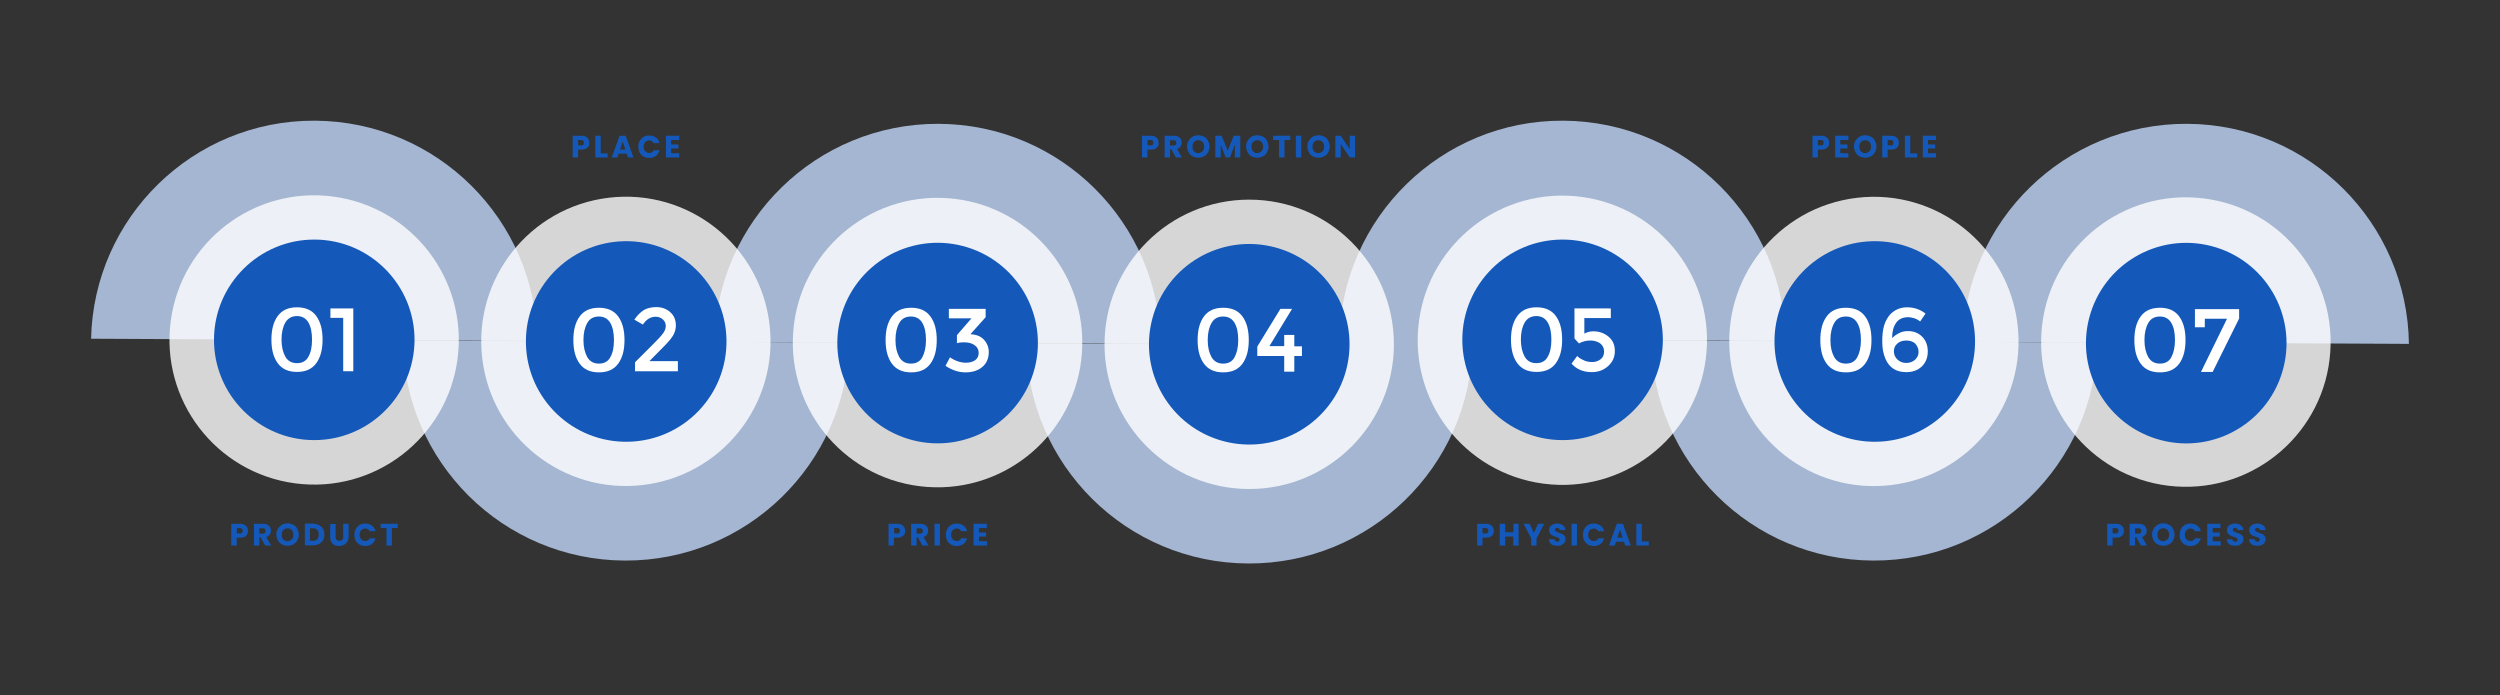
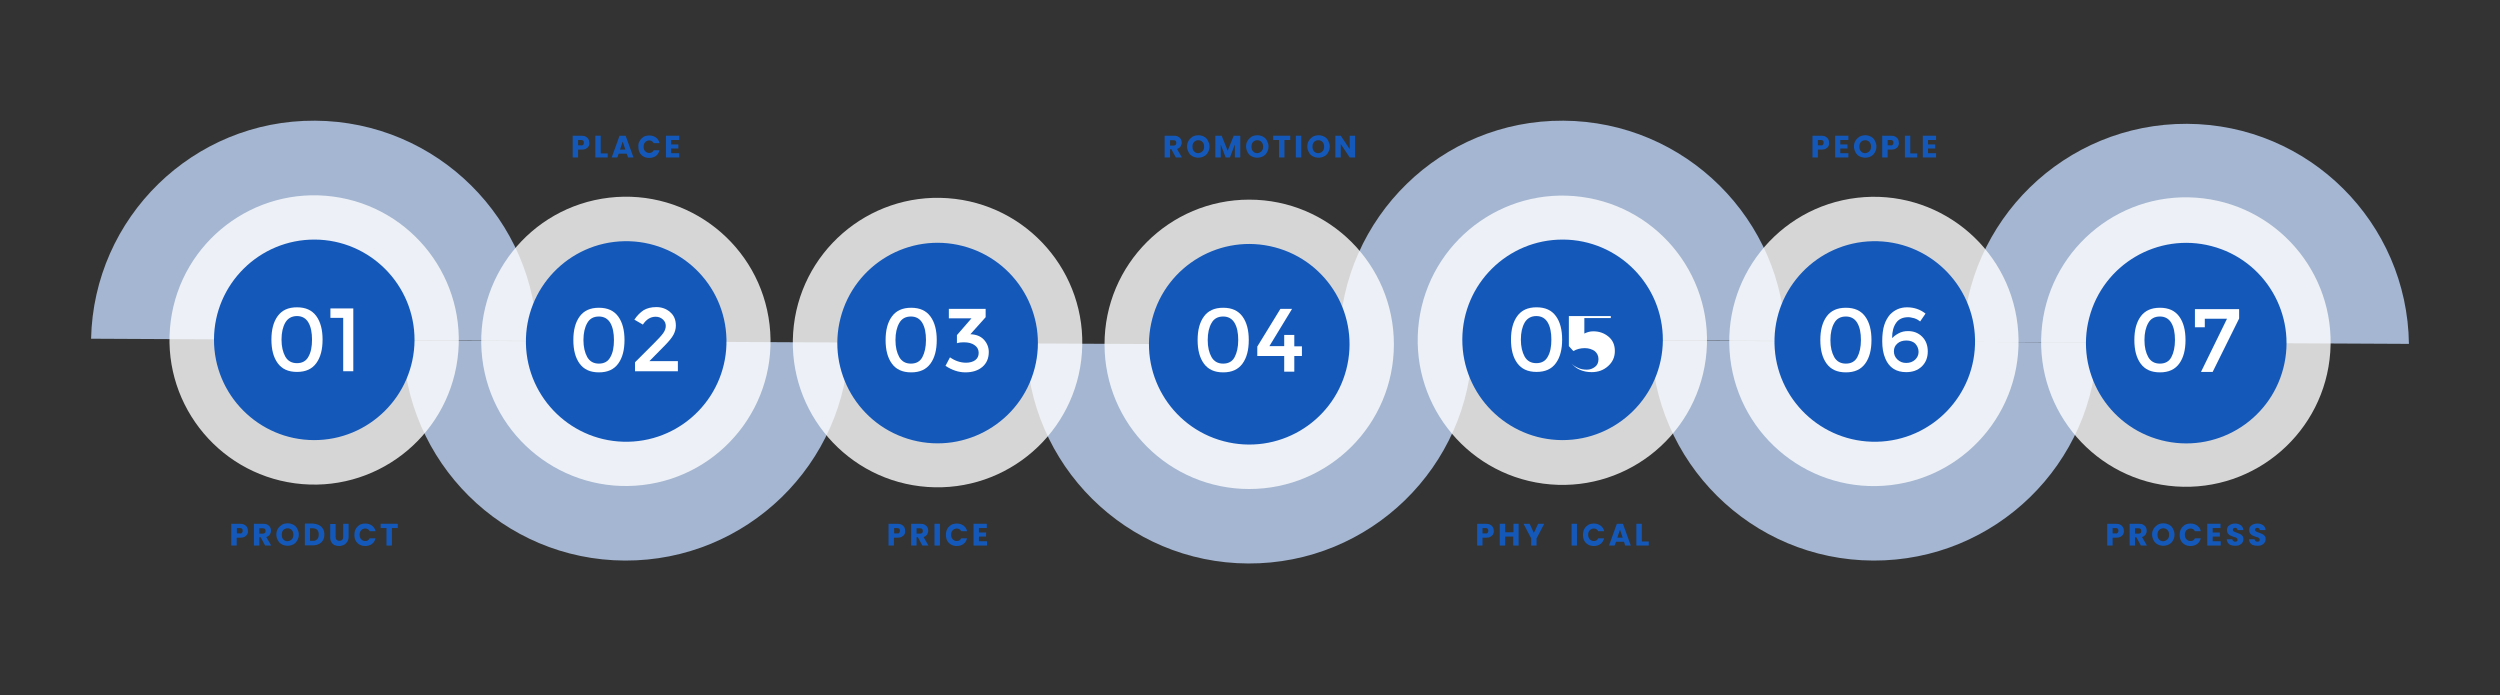
<svg xmlns="http://www.w3.org/2000/svg" version="1.1" id="Layer_1" x="0px" y="0px" viewBox="0 0 1114.5 310" style="enable-background:new 0 0 1114.5 310;" xml:space="preserve">
  <rect x="0" y="0" width="1114.5" height="310" fill="#333333" stroke="none" />
  <style type="text/css">
	.st0{fill:#A4B6D1;}
	.st1{opacity:0.8;fill:#FFFFFF;}
	.st2{fill:#1459BA;}
	.st3{fill:#FFFFFF;}
</style>
  <rect x="599.2" y="143.2" class="st0" width="57.2" height="17.7" />
  <g>
    <path class="st0" d="M934.9,152.7c1-21.1,18.4-37.8,39.7-37.7c21.3,0.1,38.5,17,39.4,38l59.9,0.3c-0.7-54.1-44.6-97.9-99-98.1   c-54.3-0.2-98.7,43.1-99.9,97.2L934.9,152.7z" />
    <path class="st0" d="M875.1,152.4c-1,21.1-18.4,37.8-39.7,37.7c-21.3-0.1-38.5-17-39.4-38l-59.9-0.3c0.7,54.1,44.6,97.9,99,98.1   c54.3,0.2,98.7-43.1,99.9-97.2L875.1,152.4z" />
    <path class="st0" d="M796,152l-59.9-0.3c-0.8-21.1-18.1-38-39.4-38.1c-21.3-0.1-38.7,16.6-39.7,37.7l-59.9-0.3   c1.2-54.1,45.5-97.5,99.8-97.2C751.3,54.1,795.3,97.9,796,152z" />
  </g>
  <g>
    <ellipse transform="matrix(0.993 -0.116 0.116 0.993 -12.02 98.014)" class="st1" cx="835.6" cy="152.2" rx="64.5" ry="64.5" />
    <g>
      <ellipse transform="matrix(1 -2.021891e-02 2.021891e-02 1 -2.907 16.925)" class="st2" cx="835.6" cy="152.2" rx="44.7" ry="44.7" />
    </g>
  </g>
  <g>
    <ellipse transform="matrix(6.941933e-02 -0.998 0.998 6.941933e-02 754.326 1114.331)" class="st1" cx="974.4" cy="152.8" rx="64.5" ry="64.5" />
    <g>
      <ellipse transform="matrix(0.251 -0.968 0.968 0.251 582.142 1057.834)" class="st2" cx="974.4" cy="152.8" rx="44.7" ry="44.7" />
    </g>
  </g>
  <g>
    <path class="st3" d="M814.3,162.1c-1.9-2.6-2.8-6.1-2.8-10.5s0.9-7.9,2.8-10.5c1.9-2.6,4.7-3.9,8.6-3.9s6.7,1.3,8.6,3.9   c1.9,2.6,2.8,6.1,2.8,10.5s-0.9,7.9-2.8,10.5c-1.9,2.6-4.7,3.9-8.6,3.9S816.2,164.7,814.3,162.1z M817.7,144   c-1.1,1.9-1.7,4.4-1.7,7.6s0.6,5.6,1.7,7.6c1.1,1.9,2.8,2.9,5.2,2.9s4.1-1,5.1-2.9s1.6-4.4,1.6-7.6s-0.5-5.7-1.6-7.6   c-1.1-1.9-2.8-2.9-5.1-2.9S818.8,142,817.7,144z" />
    <path class="st3" d="M850.8,141.4c-2.5,0-4.3,0.8-5.5,2.5c-1.2,1.7-1.8,3.9-1.8,6.8c0.7-0.7,1.6-1.4,2.9-2.1c1.3-0.7,2.6-1,4.2-1   c2.5,0,4.6,0.8,6.3,2.5c1.7,1.7,2.5,3.9,2.5,6.6s-0.9,5-2.7,6.7c-1.8,1.7-4.1,2.5-6.9,2.5c-4.5,0-7.6-2-9.3-6   c-1-2.3-1.4-4.9-1.4-7.8s0.3-5.3,0.9-7.2c0.6-1.9,1.5-3.4,2.5-4.6c2.1-2.2,4.6-3.3,7.7-3.3c3,0,5.8,0.9,8.2,2.8l-2.4,3.5   c-0.6-0.5-1.4-1-2.5-1.4C852.5,141.7,851.6,141.4,850.8,141.4z M849.9,151.8c-1.6,0-3,0.4-4,1.3c-1.1,0.9-1.6,2.1-1.6,3.5   c0,1.4,0.5,2.7,1.6,3.7s2.3,1.5,3.9,1.5c1.6,0,2.9-0.5,3.9-1.4c1-0.9,1.6-2.1,1.6-3.5s-0.5-2.6-1.4-3.6S851.5,151.8,849.9,151.8z" />
  </g>
  <g>
    <path class="st3" d="M954.3,162.1c-1.9-2.6-2.8-6.1-2.8-10.5s0.9-7.9,2.8-10.5c1.9-2.6,4.7-3.9,8.6-3.9s6.7,1.3,8.6,3.9   c1.9,2.6,2.8,6.1,2.8,10.5s-0.9,7.9-2.8,10.5c-1.9,2.6-4.7,3.9-8.6,3.9S956.2,164.7,954.3,162.1z M957.7,144   c-1.1,1.9-1.7,4.4-1.7,7.6s0.6,5.6,1.7,7.6c1.1,1.9,2.8,2.9,5.2,2.9s4.1-1,5.1-2.9s1.6-4.4,1.6-7.6s-0.5-5.7-1.6-7.6   c-1.1-1.9-2.8-2.9-5.1-2.9S958.8,142,957.7,144z" />
    <path class="st3" d="M978.5,145.8v-8h19.7v4.2l-11.8,23.8h-5.2l11.6-23.7h-9.9v3.8H978.5z" />
  </g>
  <g>
    <path class="st2" d="M665.6,238.2c-0.3,0.5-0.7,0.8-1.2,1.1c-0.5,0.3-1.2,0.4-2,0.4h-1.5v3.5h-2.4v-9.7h3.8c0.8,0,1.4,0.1,2,0.4   c0.5,0.3,0.9,0.6,1.2,1.1s0.4,1,0.4,1.6C666,237.2,665.8,237.7,665.6,238.2z M663.2,237.5c0.2-0.2,0.3-0.5,0.3-0.9   c0-0.4-0.1-0.7-0.3-0.9c-0.2-0.2-0.6-0.3-1-0.3h-1.3v2.4h1.3C662.7,237.9,663,237.8,663.2,237.5z" />
    <path class="st2" d="M677,233.5v9.7h-2.4v-4H671v4h-2.4v-9.7h2.4v3.8h3.7v-3.8H677z" />
    <path class="st2" d="M688.4,233.5L685,240v3.2h-2.4V240l-3.4-6.5h2.7l1.9,4.1l1.9-4.1H688.4z" />
-     <path class="st2" d="M692.3,243c-0.6-0.2-1-0.6-1.3-1c-0.3-0.5-0.5-1-0.5-1.6h2.5c0,0.4,0.2,0.6,0.4,0.8s0.5,0.3,0.8,0.3   c0.4,0,0.6-0.1,0.8-0.2s0.3-0.4,0.3-0.7c0-0.2-0.1-0.4-0.2-0.6c-0.2-0.2-0.4-0.3-0.6-0.4c-0.2-0.1-0.6-0.2-1-0.3   c-0.6-0.2-1.1-0.4-1.5-0.6c-0.4-0.2-0.7-0.5-1-0.9c-0.3-0.4-0.4-0.9-0.4-1.5c0-0.9,0.3-1.6,1-2.1c0.7-0.5,1.5-0.8,2.6-0.8   c1.1,0,1.9,0.3,2.6,0.8c0.7,0.5,1,1.2,1.1,2.1h-2.6c0-0.3-0.1-0.6-0.3-0.7c-0.2-0.2-0.5-0.3-0.8-0.3c-0.3,0-0.5,0.1-0.7,0.2   c-0.2,0.2-0.3,0.4-0.3,0.7c0,0.3,0.1,0.6,0.4,0.7c0.3,0.2,0.8,0.4,1.4,0.6c0.6,0.2,1.1,0.4,1.5,0.6s0.7,0.5,1,0.8   c0.3,0.4,0.4,0.8,0.4,1.4c0,0.6-0.1,1.1-0.4,1.5c-0.3,0.5-0.7,0.8-1.2,1.1c-0.5,0.3-1.2,0.4-1.9,0.4   C693.5,243.3,692.9,243.2,692.3,243z" />
    <path class="st2" d="M703,233.5v9.7h-2.4v-9.7H703z" />
    <path class="st2" d="M706.3,235.8c0.4-0.8,1-1.3,1.7-1.8c0.7-0.4,1.6-0.6,2.5-0.6c1.2,0,2.1,0.3,3,0.9c0.8,0.6,1.4,1.4,1.6,2.5   h-2.6c-0.2-0.4-0.5-0.7-0.8-0.9s-0.8-0.3-1.2-0.3c-0.7,0-1.3,0.3-1.8,0.8c-0.5,0.5-0.7,1.2-0.7,2c0,0.8,0.2,1.5,0.7,2   c0.5,0.5,1,0.8,1.8,0.8c0.5,0,0.9-0.1,1.2-0.3s0.6-0.5,0.8-0.9h2.6c-0.3,1.1-0.8,1.9-1.6,2.5c-0.8,0.6-1.8,0.9-3,0.9   c-0.9,0-1.8-0.2-2.5-0.6c-0.7-0.4-1.3-1-1.7-1.7s-0.6-1.6-0.6-2.6C705.7,237.4,705.9,236.5,706.3,235.8z" />
    <path class="st2" d="M724,241.5h-3.6l-0.6,1.7h-2.5l3.5-9.7h2.7l3.5,9.7h-2.5L724,241.5z M723.4,239.7l-1.2-3.6l-1.2,3.6H723.4z" />
    <path class="st2" d="M731.9,241.4h3.1v1.8h-5.5v-9.7h2.4V241.4z" />
  </g>
  <g>
    <path class="st2" d="M815.1,65.2c-0.3,0.5-0.7,0.8-1.2,1.1c-0.5,0.3-1.2,0.4-2,0.4h-1.5v3.5h-2.4v-9.7h3.8c0.8,0,1.4,0.1,2,0.4   c0.5,0.3,0.9,0.6,1.2,1.1s0.4,1,0.4,1.6C815.5,64.2,815.3,64.7,815.1,65.2z M812.7,64.5c0.2-0.2,0.3-0.5,0.3-0.9   c0-0.4-0.1-0.7-0.3-0.9c-0.2-0.2-0.6-0.3-1-0.3h-1.3v2.4h1.3C812.2,64.9,812.5,64.8,812.7,64.5z" />
    <path class="st2" d="M820.4,62.4v2h3.2v1.8h-3.2v2.1h3.6v1.9h-5.9v-9.7h5.9v1.9H820.4z" />
    <path class="st2" d="M829,69.7c-0.8-0.4-1.4-1-1.8-1.8c-0.4-0.8-0.7-1.6-0.7-2.6c0-0.9,0.2-1.8,0.7-2.6s1.1-1.3,1.8-1.8   c0.8-0.4,1.6-0.6,2.5-0.6s1.7,0.2,2.5,0.6c0.8,0.4,1.4,1,1.8,1.8c0.4,0.8,0.7,1.6,0.7,2.6c0,0.9-0.2,1.8-0.7,2.6   c-0.4,0.8-1,1.4-1.8,1.8c-0.8,0.4-1.6,0.6-2.5,0.6S829.8,70.1,829,69.7z M833.4,67.4c0.5-0.5,0.7-1.2,0.7-2c0-0.9-0.2-1.5-0.7-2.1   c-0.5-0.5-1.1-0.8-1.9-0.8c-0.8,0-1.4,0.3-1.9,0.8c-0.5,0.5-0.7,1.2-0.7,2.1c0,0.9,0.2,1.5,0.7,2.1c0.5,0.5,1.1,0.8,1.9,0.8   C832.3,68.2,832.9,67.9,833.4,67.4z" />
    <path class="st2" d="M846.2,65.2c-0.3,0.5-0.7,0.8-1.2,1.1c-0.5,0.3-1.2,0.4-2,0.4h-1.5v3.5h-2.4v-9.7h3.8c0.8,0,1.4,0.1,2,0.4   c0.5,0.3,0.9,0.6,1.2,1.1s0.4,1,0.4,1.6C846.6,64.2,846.4,64.7,846.2,65.2z M843.8,64.5c0.2-0.2,0.3-0.5,0.3-0.9   c0-0.4-0.1-0.7-0.3-0.9c-0.2-0.2-0.6-0.3-1-0.3h-1.3v2.4h1.3C843.3,64.9,843.6,64.8,843.8,64.5z" />
    <path class="st2" d="M851.6,68.4h3.1v1.8h-5.5v-9.7h2.4V68.4z" />
    <path class="st2" d="M859.5,62.4v2h3.2v1.8h-3.2v2.1h3.6v1.9h-5.9v-9.7h5.9v1.9H859.5z" />
  </g>
  <g>
    <path class="st2" d="M946.5,238.2c-0.3,0.5-0.7,0.8-1.2,1.1c-0.5,0.3-1.2,0.4-2,0.4h-1.5v3.5h-2.4v-9.7h3.8c0.8,0,1.4,0.1,2,0.4   c0.5,0.3,0.9,0.6,1.2,1.1s0.4,1,0.4,1.6C946.9,237.2,946.7,237.7,946.5,238.2z M944.1,237.5c0.2-0.2,0.3-0.5,0.3-0.9   c0-0.4-0.1-0.7-0.3-0.9c-0.2-0.2-0.6-0.3-1-0.3h-1.3v2.4h1.3C943.6,237.9,943.9,237.8,944.1,237.5z" />
    <path class="st2" d="M954.4,243.2l-2-3.7h-0.6v3.7h-2.4v-9.7h4c0.8,0,1.4,0.1,2,0.4c0.5,0.3,0.9,0.6,1.2,1.1c0.3,0.5,0.4,1,0.4,1.6   c0,0.6-0.2,1.2-0.5,1.7c-0.4,0.5-0.9,0.9-1.6,1.1l2.2,3.8H954.4z M951.8,237.9h1.5c0.4,0,0.8-0.1,1-0.3c0.2-0.2,0.3-0.5,0.3-0.9   c0-0.4-0.1-0.7-0.3-0.9c-0.2-0.2-0.5-0.3-1-0.3h-1.5V237.9z" />
    <path class="st2" d="M961.9,242.7c-0.8-0.4-1.4-1-1.8-1.8c-0.4-0.8-0.7-1.6-0.7-2.6c0-0.9,0.2-1.8,0.7-2.6s1.1-1.3,1.8-1.8   c0.8-0.4,1.6-0.6,2.5-0.6s1.7,0.2,2.5,0.6c0.8,0.4,1.4,1,1.8,1.8c0.4,0.8,0.7,1.6,0.7,2.6c0,0.9-0.2,1.8-0.7,2.6   c-0.4,0.8-1,1.4-1.8,1.8c-0.8,0.4-1.6,0.6-2.5,0.6S962.7,243.1,961.9,242.7z M966.3,240.4c0.5-0.5,0.7-1.2,0.7-2   c0-0.9-0.2-1.5-0.7-2.1c-0.5-0.5-1.1-0.8-1.9-0.8c-0.8,0-1.4,0.3-1.9,0.8c-0.5,0.5-0.7,1.2-0.7,2.1c0,0.9,0.2,1.5,0.7,2.1   c0.5,0.5,1.1,0.8,1.9,0.8C965.2,241.2,965.8,240.9,966.3,240.4z" />
    <path class="st2" d="M972.3,235.8c0.4-0.8,1-1.3,1.7-1.8c0.7-0.4,1.6-0.6,2.5-0.6c1.2,0,2.1,0.3,3,0.9c0.8,0.6,1.4,1.4,1.6,2.5   h-2.6c-0.2-0.4-0.5-0.7-0.8-0.9s-0.8-0.3-1.2-0.3c-0.7,0-1.3,0.3-1.8,0.8c-0.5,0.5-0.7,1.2-0.7,2c0,0.8,0.2,1.5,0.7,2   c0.5,0.5,1,0.8,1.8,0.8c0.5,0,0.9-0.1,1.2-0.3s0.6-0.5,0.8-0.9h2.6c-0.3,1.1-0.8,1.9-1.6,2.5c-0.8,0.6-1.8,0.9-3,0.9   c-0.9,0-1.8-0.2-2.5-0.6c-0.7-0.4-1.3-1-1.7-1.7s-0.6-1.6-0.6-2.6C971.7,237.4,971.9,236.5,972.3,235.8z" />
    <path class="st2" d="M986.4,235.4v2h3.2v1.8h-3.2v2.1h3.6v1.9H984v-9.7h5.9v1.9H986.4z" />
    <path class="st2" d="M994.5,243c-0.6-0.2-1-0.6-1.3-1c-0.3-0.5-0.5-1-0.5-1.6h2.5c0,0.4,0.2,0.6,0.4,0.8s0.5,0.3,0.8,0.3   c0.4,0,0.6-0.1,0.8-0.2s0.3-0.4,0.3-0.7c0-0.2-0.1-0.4-0.2-0.6c-0.2-0.2-0.4-0.3-0.6-0.4c-0.2-0.1-0.6-0.2-1-0.3   c-0.6-0.2-1.1-0.4-1.5-0.6c-0.4-0.2-0.7-0.5-1-0.9c-0.3-0.4-0.4-0.9-0.4-1.5c0-0.9,0.3-1.6,1-2.1c0.7-0.5,1.5-0.8,2.6-0.8   c1.1,0,1.9,0.3,2.6,0.8c0.7,0.5,1,1.2,1.1,2.1h-2.6c0-0.3-0.1-0.6-0.3-0.7c-0.2-0.2-0.5-0.3-0.8-0.3c-0.3,0-0.5,0.1-0.7,0.2   c-0.2,0.2-0.3,0.4-0.3,0.7c0,0.3,0.1,0.6,0.4,0.7c0.3,0.2,0.8,0.4,1.4,0.6c0.6,0.2,1.1,0.4,1.5,0.6s0.7,0.5,1,0.8   c0.3,0.4,0.4,0.8,0.4,1.4c0,0.6-0.1,1.1-0.4,1.5c-0.3,0.5-0.7,0.8-1.2,1.1c-0.5,0.3-1.2,0.4-1.9,0.4   C995.7,243.3,995,243.2,994.5,243z" />
    <path class="st2" d="M1004.4,243c-0.6-0.2-1-0.6-1.3-1c-0.3-0.5-0.5-1-0.5-1.6h2.5c0,0.4,0.2,0.6,0.4,0.8s0.5,0.3,0.8,0.3   c0.4,0,0.6-0.1,0.8-0.2s0.3-0.4,0.3-0.7c0-0.2-0.1-0.4-0.2-0.6c-0.2-0.2-0.4-0.3-0.6-0.4c-0.2-0.1-0.6-0.2-1-0.3   c-0.6-0.2-1.1-0.4-1.5-0.6c-0.4-0.2-0.7-0.5-1-0.9c-0.3-0.4-0.4-0.9-0.4-1.5c0-0.9,0.3-1.6,1-2.1c0.7-0.5,1.5-0.8,2.6-0.8   c1.1,0,1.9,0.3,2.6,0.8c0.7,0.5,1,1.2,1.1,2.1h-2.6c0-0.3-0.1-0.6-0.3-0.7c-0.2-0.2-0.5-0.3-0.8-0.3c-0.3,0-0.5,0.1-0.7,0.2   c-0.2,0.2-0.3,0.4-0.3,0.7c0,0.3,0.1,0.6,0.4,0.7c0.3,0.2,0.8,0.4,1.4,0.6c0.6,0.2,1.1,0.4,1.5,0.6s0.7,0.5,1,0.8   c0.3,0.4,0.4,0.8,0.4,1.4c0,0.6-0.1,1.1-0.4,1.5c-0.3,0.5-0.7,0.8-1.2,1.1c-0.5,0.3-1.2,0.4-1.9,0.4   C1005.6,243.3,1004.9,243.2,1004.4,243z" />
  </g>
  <g>
-     <path class="st0" d="M378.4,152.7c1-21.1,18.4-37.8,39.7-37.7c21.3,0.1,38.5,17,39.4,38l59.9,0.3c-0.7-54.1-44.6-97.9-99-98.1   c-54.3-0.2-98.7,43.1-99.9,97.2L378.4,152.7z" />
    <path class="st0" d="M318.6,152.4c-1,21.1-18.4,37.8-39.7,37.7c-21.3-0.1-38.5-17-39.4-38l-59.9-0.3c0.7,54.1,44.6,97.9,99,98.1   c54.3,0.2,98.7-43.1,99.9-97.2L318.6,152.4z" />
    <path class="st0" d="M239.5,152l-59.9-0.3c-0.8-21.1-18.1-38-39.4-38.1c-21.3-0.1-38.7,16.6-39.7,37.7l-59.9-0.3   c1.2-54.1,45.5-97.5,99.8-97.2C194.8,54.1,238.8,97.9,239.5,152z" />
    <path class="st0" d="M596.5,153.7c-1,21.1-18.4,37.8-39.7,37.7c-21.3-0.1-38.5-17-39.4-38l-59.9-0.3c0.7,54.1,44.6,97.9,99,98.1   c54.3,0.2,98.7-43.1,99.9-97.2L596.5,153.7z" />
  </g>
  <g>
    <ellipse transform="matrix(0.132 -0.991 0.991 0.132 -28.686 270.378)" class="st1" cx="140.1" cy="151.6" rx="64.5" ry="64.5" />
    <g>
      <path class="st2" d="M139.9,196.2c-24.6-0.1-44.6-20.2-44.5-44.9c0.1-24.6,20.2-44.6,44.9-44.5c24.6,0.1,44.6,20.2,44.5,44.9    C184.6,176.4,164.5,196.3,139.9,196.2z" />
    </g>
  </g>
  <g>
    <ellipse transform="matrix(0.993 -0.116 0.116 0.993 -15.781 33.419)" class="st1" cx="279.1" cy="152.2" rx="64.5" ry="64.5" />
    <g>
      <ellipse transform="matrix(1 -2.021891e-02 2.021891e-02 1 -3.02 5.673)" class="st2" cx="279.1" cy="152.2" rx="44.7" ry="44.7" />
    </g>
  </g>
  <g>
    <ellipse transform="matrix(6.941933e-02 -0.998 0.998 6.941933e-02 236.458 559.174)" class="st1" cx="417.9" cy="152.8" rx="64.5" ry="64.5" />
    <g>
      <ellipse transform="matrix(0.251 -0.968 0.968 0.251 165.185 519.114)" class="st2" cx="417.9" cy="152.8" rx="44.7" ry="44.7" />
    </g>
  </g>
  <g>
    <circle class="st1" cx="556.9" cy="153.5" r="64.5" />
    <g>
      <ellipse transform="matrix(0.255 -0.967 0.967 0.255 266.474 652.853)" class="st2" cx="556.9" cy="153.5" rx="44.7" ry="44.7" />
    </g>
  </g>
  <g>
    <path class="st3" d="M123.8,161.9c-1.9-2.6-2.8-6.1-2.8-10.5c0-4.4,0.9-7.9,2.8-10.5c1.9-2.6,4.7-3.9,8.6-3.9s6.7,1.3,8.6,3.9   c1.9,2.6,2.8,6.1,2.8,10.5c0,4.4-0.9,7.9-2.8,10.5c-1.9,2.6-4.7,3.9-8.6,3.9S125.7,164.5,123.8,161.9z M127.2,143.8   c-1.1,1.9-1.7,4.4-1.7,7.6c0,3.1,0.6,5.6,1.7,7.6c1.1,1.9,2.8,2.9,5.2,2.9s4.1-1,5.1-2.9c1.1-1.9,1.6-4.4,1.6-7.6   c0-3.1-0.5-5.7-1.6-7.6c-1.1-1.9-2.8-2.9-5.1-2.9S128.3,141.9,127.2,143.8z" />
    <path class="st3" d="M147.3,137.5h10.2v28H153v-23.8h-5.7V137.5z" />
  </g>
  <g>
    <path class="st3" d="M258.4,162.1c-1.9-2.6-2.8-6.1-2.8-10.5c0-4.4,0.9-7.9,2.8-10.5c1.9-2.6,4.7-3.9,8.6-3.9s6.7,1.3,8.6,3.9   c1.9,2.6,2.8,6.1,2.8,10.5c0,4.4-0.9,7.9-2.8,10.5c-1.9,2.6-4.7,3.9-8.6,3.9S260.3,164.7,258.4,162.1z M261.8,144   c-1.1,1.9-1.7,4.4-1.7,7.6c0,3.1,0.6,5.6,1.7,7.6c1.1,1.9,2.8,2.9,5.2,2.9s4.1-1,5.1-2.9c1.1-1.9,1.6-4.4,1.6-7.6   c0-3.1-0.5-5.7-1.6-7.6c-1.1-1.9-2.8-2.9-5.1-2.9S262.9,142,261.8,144z" />
    <path class="st3" d="M295.6,148.6c0.8-1.1,1.2-2.2,1.2-3.3c0-1.1-0.4-2.1-1.3-2.9c-0.9-0.8-1.9-1.2-3.2-1.2c-2.3,0-4.2,1.2-5.7,3.5   l-3.8-2.2c1.2-1.8,2.6-3.2,4.1-4.2c1.5-0.9,3.4-1.4,5.7-1.4s4.4,0.7,6.1,2.2c1.8,1.5,2.6,3.5,2.6,6.1c0,1.4-0.4,2.8-1.1,4.1   c-0.7,1.3-2.1,3-4.1,5l-6.6,6.7h12.7v4.5h-19.1v-4l8.5-8.5C293.4,151.2,294.8,149.7,295.6,148.6z" />
  </g>
  <g>
    <path class="st3" d="M397.6,162.1c-1.9-2.6-2.8-6.1-2.8-10.5s0.9-7.9,2.8-10.5c1.9-2.6,4.7-3.9,8.6-3.9s6.7,1.3,8.6,3.9   c1.9,2.6,2.8,6.1,2.8,10.5s-0.9,7.9-2.8,10.5c-1.9,2.6-4.7,3.9-8.6,3.9S399.5,164.7,397.6,162.1z M400.9,144   c-1.1,1.9-1.7,4.4-1.7,7.6s0.6,5.6,1.7,7.6c1.1,1.9,2.8,2.9,5.2,2.9s4.1-1,5.1-2.9s1.6-4.4,1.6-7.6s-0.5-5.7-1.6-7.6   c-1.1-1.9-2.8-2.9-5.1-2.9S402,142,400.9,144z" />
    <path class="st3" d="M423,141.9v-4.2h16.4v3.7l-6.8,7.6c2.6,0.1,4.6,0.9,6,2.4s2.2,3.4,2.2,5.5c0,2.9-1,5.1-2.9,6.7   c-1.9,1.6-4.4,2.4-7.5,2.4s-6-1-8.9-2.9l2-3.8c2.3,1.6,4.7,2.4,7.2,2.4c1.6,0,3-0.4,4-1.1c1.1-0.8,1.6-1.9,1.6-3.3   s-0.6-2.6-1.8-3.4c-1.2-0.9-2.8-1.3-4.9-1.3c-1,0-2,0.1-3,0.4v-3.6l6.5-7.5H423z" />
  </g>
  <g>
    <path class="st3" d="M536.7,162.1c-1.9-2.6-2.8-6.1-2.8-10.5s0.9-7.9,2.8-10.5c1.9-2.6,4.7-3.9,8.6-3.9s6.7,1.3,8.6,3.9   c1.9,2.6,2.8,6.1,2.8,10.5s-0.9,7.9-2.8,10.5c-1.9,2.6-4.7,3.9-8.6,3.9S538.6,164.7,536.7,162.1z M540.1,144   c-1.1,1.9-1.7,4.4-1.7,7.6s0.6,5.6,1.7,7.6c1.1,1.9,2.8,2.9,5.2,2.9s4.1-1,5.1-2.9s1.6-4.4,1.6-7.6s-0.5-5.7-1.6-7.6   c-1.1-1.9-2.8-2.9-5.1-2.9S541.2,142,540.1,144z" />
    <path class="st3" d="M572.5,154.4v-5.1h4.5v5.1h3.4v4.3H577v7h-4.5v-7h-12v-4.2l10.3-16.8h5.2l-10.1,16.6H572.5z" />
  </g>
  <g>
    <path class="st2" d="M110.2,238.2c-0.3,0.5-0.7,0.8-1.2,1.1c-0.5,0.3-1.2,0.4-2,0.4h-1.5v3.5h-2.4v-9.7h3.8c0.8,0,1.4,0.1,2,0.4   c0.5,0.3,0.9,0.6,1.2,1.1s0.4,1,0.4,1.6C110.6,237.2,110.5,237.7,110.2,238.2z M107.9,237.5c0.2-0.2,0.3-0.5,0.3-0.9   c0-0.4-0.1-0.7-0.3-0.9c-0.2-0.2-0.6-0.3-1-0.3h-1.3v2.4h1.3C107.3,237.9,107.7,237.8,107.9,237.5z" />
    <path class="st2" d="M118.2,243.2l-2-3.7h-0.6v3.7h-2.4v-9.7h4c0.8,0,1.4,0.1,2,0.4c0.5,0.3,0.9,0.6,1.2,1.1c0.3,0.5,0.4,1,0.4,1.6   c0,0.6-0.2,1.2-0.5,1.7c-0.4,0.5-0.9,0.9-1.6,1.1l2.2,3.8H118.2z M115.6,237.9h1.5c0.4,0,0.8-0.1,1-0.3c0.2-0.2,0.3-0.5,0.3-0.9   c0-0.4-0.1-0.7-0.3-0.9c-0.2-0.2-0.5-0.3-1-0.3h-1.5V237.9z" />
    <path class="st2" d="M125.7,242.7c-0.8-0.4-1.4-1-1.8-1.8c-0.4-0.8-0.7-1.6-0.7-2.6c0-0.9,0.2-1.8,0.7-2.6s1.1-1.3,1.8-1.8   c0.8-0.4,1.6-0.6,2.5-0.6s1.7,0.2,2.5,0.6c0.8,0.4,1.4,1,1.8,1.8c0.4,0.8,0.7,1.6,0.7,2.6c0,0.9-0.2,1.8-0.7,2.6   c-0.4,0.8-1,1.4-1.8,1.8c-0.8,0.4-1.6,0.6-2.5,0.6S126.5,243.1,125.7,242.7z M130.1,240.4c0.5-0.5,0.7-1.2,0.7-2   c0-0.9-0.2-1.5-0.7-2.1c-0.5-0.5-1.1-0.8-1.9-0.8c-0.8,0-1.4,0.3-1.9,0.8c-0.5,0.5-0.7,1.2-0.7,2.1c0,0.9,0.2,1.5,0.7,2.1   c0.5,0.5,1.1,0.8,1.9,0.8C129,241.2,129.6,240.9,130.1,240.4z" />
    <path class="st2" d="M142.2,234.1c0.8,0.4,1.4,1,1.8,1.7c0.4,0.7,0.6,1.6,0.6,2.5c0,0.9-0.2,1.8-0.6,2.5c-0.4,0.7-1,1.3-1.8,1.7   c-0.8,0.4-1.7,0.6-2.7,0.6h-3.6v-9.7h3.6C140.5,233.5,141.4,233.7,142.2,234.1z M141.4,240.4c0.5-0.5,0.7-1.2,0.7-2.1   s-0.2-1.6-0.7-2.1c-0.5-0.5-1.2-0.7-2.1-0.7h-1.1v5.6h1.1C140.2,241.2,140.9,240.9,141.4,240.4z" />
    <path class="st2" d="M149.6,233.5v5.8c0,0.6,0.1,1,0.4,1.3c0.3,0.3,0.7,0.5,1.3,0.5s1-0.2,1.3-0.5c0.3-0.3,0.4-0.8,0.4-1.3v-5.8   h2.4v5.8c0,0.9-0.2,1.6-0.6,2.2c-0.4,0.6-0.9,1.1-1.5,1.4c-0.6,0.3-1.3,0.5-2.1,0.5c-0.8,0-1.4-0.1-2.1-0.4   c-0.6-0.3-1.1-0.8-1.4-1.4c-0.4-0.6-0.5-1.3-0.5-2.2v-5.8H149.6z" />
    <path class="st2" d="M158.6,235.8c0.4-0.8,1-1.3,1.7-1.8c0.7-0.4,1.6-0.6,2.5-0.6c1.2,0,2.1,0.3,3,0.9c0.8,0.6,1.4,1.4,1.6,2.5   h-2.6c-0.2-0.4-0.5-0.7-0.8-0.9s-0.8-0.3-1.2-0.3c-0.7,0-1.3,0.3-1.8,0.8c-0.5,0.5-0.7,1.2-0.7,2c0,0.8,0.2,1.5,0.7,2   c0.5,0.5,1,0.8,1.8,0.8c0.5,0,0.9-0.1,1.2-0.3s0.6-0.5,0.8-0.9h2.6c-0.3,1.1-0.8,1.9-1.6,2.5c-0.8,0.6-1.8,0.9-3,0.9   c-0.9,0-1.8-0.2-2.5-0.6c-0.7-0.4-1.3-1-1.7-1.7s-0.6-1.6-0.6-2.6C158,237.4,158.2,236.5,158.6,235.8z" />
    <path class="st2" d="M177.3,233.5v1.9h-2.6v7.8h-2.4v-7.8h-2.6v-1.9H177.3z" />
  </g>
  <g>
    <path class="st2" d="M262.4,65.2c-0.3,0.5-0.7,0.8-1.2,1.1c-0.5,0.3-1.2,0.4-2,0.4h-1.5v3.5h-2.4v-9.7h3.8c0.8,0,1.4,0.1,2,0.4   c0.5,0.3,0.9,0.6,1.2,1.1s0.4,1,0.4,1.6C262.8,64.2,262.7,64.7,262.4,65.2z M260,64.5c0.2-0.2,0.3-0.5,0.3-0.9   c0-0.4-0.1-0.7-0.3-0.9c-0.2-0.2-0.6-0.3-1-0.3h-1.3v2.4h1.3C259.5,64.9,259.8,64.8,260,64.5z" />
    <path class="st2" d="M267.8,68.4h3.1v1.8h-5.5v-9.7h2.4V68.4z" />
    <path class="st2" d="M279.4,68.5h-3.6l-0.6,1.7h-2.5l3.5-9.7h2.7l3.5,9.7H280L279.4,68.5z M278.8,66.7l-1.2-3.6l-1.2,3.6H278.8z" />
    <path class="st2" d="M285.2,62.8c0.4-0.8,1-1.3,1.7-1.8c0.7-0.4,1.6-0.6,2.5-0.6c1.2,0,2.1,0.3,3,0.9c0.8,0.6,1.4,1.4,1.6,2.5h-2.6   c-0.2-0.4-0.5-0.7-0.8-0.9s-0.8-0.3-1.2-0.3c-0.7,0-1.3,0.3-1.8,0.8c-0.5,0.5-0.7,1.2-0.7,2c0,0.8,0.2,1.5,0.7,2   c0.5,0.5,1,0.8,1.8,0.8c0.5,0,0.9-0.1,1.2-0.3s0.6-0.5,0.8-0.9h2.6c-0.3,1.1-0.8,1.9-1.6,2.5c-0.8,0.6-1.8,0.9-3,0.9   c-0.9,0-1.8-0.2-2.5-0.6c-0.7-0.4-1.3-1-1.7-1.7s-0.6-1.6-0.6-2.6C284.5,64.4,284.7,63.5,285.2,62.8z" />
    <path class="st2" d="M299.2,62.4v2h3.2v1.8h-3.2v2.1h3.6v1.9h-5.9v-9.7h5.9v1.9H299.2z" />
  </g>
  <g>
    <path class="st2" d="M403.2,238.2c-0.3,0.5-0.7,0.8-1.2,1.1c-0.5,0.3-1.2,0.4-2,0.4h-1.5v3.5h-2.4v-9.7h3.8c0.8,0,1.4,0.1,2,0.4   c0.5,0.3,0.9,0.6,1.2,1.1s0.4,1,0.4,1.6C403.6,237.2,403.5,237.7,403.2,238.2z M400.9,237.5c0.2-0.2,0.3-0.5,0.3-0.9   c0-0.4-0.1-0.7-0.3-0.9c-0.2-0.2-0.6-0.3-1-0.3h-1.3v2.4h1.3C400.3,237.9,400.7,237.8,400.9,237.5z" />
    <path class="st2" d="M411.2,243.2l-2-3.7h-0.6v3.7h-2.4v-9.7h4c0.8,0,1.4,0.1,2,0.4c0.5,0.3,0.9,0.6,1.2,1.1c0.3,0.5,0.4,1,0.4,1.6   c0,0.6-0.2,1.2-0.5,1.7c-0.4,0.5-0.9,0.9-1.6,1.1l2.2,3.8H411.2z M408.6,237.9h1.5c0.4,0,0.8-0.1,1-0.3c0.2-0.2,0.3-0.5,0.3-0.9   c0-0.4-0.1-0.7-0.3-0.9c-0.2-0.2-0.5-0.3-1-0.3h-1.5V237.9z" />
    <path class="st2" d="M419,233.5v9.7h-2.4v-9.7H419z" />
    <path class="st2" d="M422.3,235.8c0.4-0.8,1-1.3,1.7-1.8c0.7-0.4,1.6-0.6,2.5-0.6c1.2,0,2.1,0.3,3,0.9c0.8,0.6,1.4,1.4,1.6,2.5   h-2.6c-0.2-0.4-0.5-0.7-0.8-0.9s-0.8-0.3-1.2-0.3c-0.7,0-1.3,0.3-1.8,0.8c-0.5,0.5-0.7,1.2-0.7,2c0,0.8,0.2,1.5,0.7,2   c0.5,0.5,1,0.8,1.8,0.8c0.5,0,0.9-0.1,1.2-0.3s0.6-0.5,0.8-0.9h2.6c-0.3,1.1-0.8,1.9-1.6,2.5c-0.8,0.6-1.8,0.9-3,0.9   c-0.9,0-1.8-0.2-2.5-0.6c-0.7-0.4-1.3-1-1.7-1.7s-0.6-1.6-0.6-2.6C421.7,237.4,421.9,236.5,422.3,235.8z" />
    <path class="st2" d="M436.4,235.4v2h3.2v1.8h-3.2v2.1h3.6v1.9H434v-9.7h5.9v1.9H436.4z" />
  </g>
  <g>
-     <path class="st2" d="M516.2,65.2c-0.3,0.5-0.7,0.8-1.2,1.1c-0.5,0.3-1.2,0.4-2,0.4h-1.5v3.5h-2.4v-9.7h3.8c0.8,0,1.4,0.1,2,0.4   c0.5,0.3,0.9,0.6,1.2,1.1s0.4,1,0.4,1.6C516.6,64.2,516.5,64.7,516.2,65.2z M513.9,64.5c0.2-0.2,0.3-0.5,0.3-0.9   c0-0.4-0.1-0.7-0.3-0.9c-0.2-0.2-0.6-0.3-1-0.3h-1.3v2.4h1.3C513.3,64.9,513.7,64.8,513.9,64.5z" />
    <path class="st2" d="M524.2,70.2l-2-3.7h-0.6v3.7h-2.4v-9.7h4c0.8,0,1.4,0.1,2,0.4c0.5,0.3,0.9,0.6,1.2,1.1c0.3,0.5,0.4,1,0.4,1.6   c0,0.6-0.2,1.2-0.5,1.7c-0.4,0.5-0.9,0.9-1.6,1.1l2.2,3.8H524.2z M521.6,64.9h1.5c0.4,0,0.8-0.1,1-0.3c0.2-0.2,0.3-0.5,0.3-0.9   c0-0.4-0.1-0.7-0.3-0.9c-0.2-0.2-0.5-0.3-1-0.3h-1.5V64.9z" />
    <path class="st2" d="M531.7,69.7c-0.8-0.4-1.4-1-1.8-1.8c-0.4-0.8-0.7-1.6-0.7-2.6c0-0.9,0.2-1.8,0.7-2.6s1.1-1.3,1.8-1.8   c0.8-0.4,1.6-0.6,2.5-0.6s1.7,0.2,2.5,0.6c0.8,0.4,1.4,1,1.8,1.8c0.4,0.8,0.7,1.6,0.7,2.6c0,0.9-0.2,1.8-0.7,2.6   c-0.4,0.8-1,1.4-1.8,1.8c-0.8,0.4-1.6,0.6-2.5,0.6S532.5,70.1,531.7,69.7z M536.1,67.4c0.5-0.5,0.7-1.2,0.7-2   c0-0.9-0.2-1.5-0.7-2.1c-0.5-0.5-1.1-0.8-1.9-0.8c-0.8,0-1.4,0.3-1.9,0.8c-0.5,0.5-0.7,1.2-0.7,2.1c0,0.9,0.2,1.5,0.7,2.1   c0.5,0.5,1.1,0.8,1.9,0.8C535,68.2,535.6,67.9,536.1,67.4z" />
    <path class="st2" d="M552.9,60.5v9.7h-2.4v-5.8l-2.2,5.8h-1.9l-2.2-5.8v5.8h-2.4v-9.7h2.8l2.7,6.7l2.7-6.7H552.9z" />
    <path class="st2" d="M558,69.7c-0.8-0.4-1.4-1-1.8-1.8c-0.4-0.8-0.7-1.6-0.7-2.6c0-0.9,0.2-1.8,0.7-2.6s1.1-1.3,1.8-1.8   c0.8-0.4,1.6-0.6,2.5-0.6s1.7,0.2,2.5,0.6c0.8,0.4,1.4,1,1.8,1.8c0.4,0.8,0.7,1.6,0.7,2.6c0,0.9-0.2,1.8-0.7,2.6   c-0.4,0.8-1,1.4-1.8,1.8c-0.8,0.4-1.6,0.6-2.5,0.6S558.8,70.1,558,69.7z M562.4,67.4c0.5-0.5,0.7-1.2,0.7-2c0-0.9-0.2-1.5-0.7-2.1   c-0.5-0.5-1.1-0.8-1.9-0.8c-0.8,0-1.4,0.3-1.9,0.8c-0.5,0.5-0.7,1.2-0.7,2.1c0,0.9,0.2,1.5,0.7,2.1c0.5,0.5,1.1,0.8,1.9,0.8   C561.3,68.2,561.9,67.9,562.4,67.4z" />
    <path class="st2" d="M575.2,60.5v1.9h-2.6v7.8h-2.4v-7.8h-2.6v-1.9H575.2z" />
    <path class="st2" d="M580.1,60.5v9.7h-2.4v-9.7H580.1z" />
    <path class="st2" d="M585.3,69.7c-0.8-0.4-1.4-1-1.8-1.8c-0.4-0.8-0.7-1.6-0.7-2.6c0-0.9,0.2-1.8,0.7-2.6s1.1-1.3,1.8-1.8   c0.8-0.4,1.6-0.6,2.5-0.6s1.7,0.2,2.5,0.6c0.8,0.4,1.4,1,1.8,1.8c0.4,0.8,0.7,1.6,0.7,2.6c0,0.9-0.2,1.8-0.7,2.6   c-0.4,0.8-1,1.4-1.8,1.8c-0.8,0.4-1.6,0.6-2.5,0.6S586,70.1,585.3,69.7z M589.6,67.4c0.5-0.5,0.7-1.2,0.7-2c0-0.9-0.2-1.5-0.7-2.1   c-0.5-0.5-1.1-0.8-1.9-0.8c-0.8,0-1.4,0.3-1.9,0.8c-0.5,0.5-0.7,1.2-0.7,2.1c0,0.9,0.2,1.5,0.7,2.1c0.5,0.5,1.1,0.8,1.9,0.8   C588.6,68.2,589.2,67.9,589.6,67.4z" />
    <path class="st2" d="M604.1,70.2h-2.4l-4-6v6h-2.4v-9.7h2.4l4,6v-6h2.4V70.2z" />
  </g>
  <g>
    <ellipse transform="matrix(0.132 -0.991 0.991 0.132 454.307 822.002)" class="st1" cx="696.6" cy="151.6" rx="64.5" ry="64.5" />
    <g>
      <path class="st2" d="M696.4,196.2c-24.6-0.1-44.6-20.2-44.5-44.9s20.2-44.6,44.9-44.5c24.6,0.1,44.6,20.2,44.5,44.9    C741.1,176.4,721,196.3,696.4,196.2z" />
    </g>
  </g>
  <g>
    <path class="st3" d="M676.4,161.9c-1.9-2.6-2.8-6.1-2.8-10.5c0-4.4,0.9-7.9,2.8-10.5c1.9-2.6,4.7-3.9,8.6-3.9s6.7,1.3,8.6,3.9   c1.9,2.6,2.8,6.1,2.8,10.5c0,4.4-0.9,7.9-2.8,10.5c-1.9,2.6-4.7,3.9-8.6,3.9S678.3,164.5,676.4,161.9z M679.7,143.8   c-1.1,1.9-1.7,4.4-1.7,7.6c0,3.1,0.6,5.6,1.7,7.6c1.1,1.9,2.8,2.9,5.2,2.9s4.1-1,5.1-2.9c1.1-1.9,1.6-4.4,1.6-7.6   c0-3.1-0.5-5.7-1.6-7.6c-1.1-1.9-2.8-2.9-5.1-2.9S680.8,141.9,679.7,143.8z" />
-     <path class="st3" d="M718.1,137.5v4.3h-11.8v6.9c1.2-0.6,2.5-1,4-1c2.6,0,4.9,0.8,6.8,2.4c1.9,1.6,2.8,3.7,2.8,6.4   c0,2.7-1,4.9-3,6.7c-2,1.8-4.4,2.7-7.3,2.7c-3.8,0-6.8-1.3-9-3.8l2.5-3.4c0.2,0.2,0.5,0.5,0.9,0.8c0.4,0.3,1.1,0.7,2.2,1.2   c1.1,0.5,2.3,0.7,3.7,0.7s2.5-0.4,3.6-1.2c1.1-0.8,1.6-2,1.6-3.5c0-1.5-0.6-2.7-1.7-3.6c-1.2-0.8-2.6-1.3-4.4-1.3s-3.5,0.4-5.1,1.3   l-2-2.2v-13.4H718.1z" />
+     <path class="st3" d="M718.1,137.5v4.3h-11.8v6.9c1.2-0.6,2.5-1,4-1c2.6,0,4.9,0.8,6.8,2.4c1.9,1.6,2.8,3.7,2.8,6.4   c0,2.7-1,4.9-3,6.7c-2,1.8-4.4,2.7-7.3,2.7c-3.8,0-6.8-1.3-9-3.8c0.2,0.2,0.5,0.5,0.9,0.8c0.4,0.3,1.1,0.7,2.2,1.2   c1.1,0.5,2.3,0.7,3.7,0.7s2.5-0.4,3.6-1.2c1.1-0.8,1.6-2,1.6-3.5c0-1.5-0.6-2.7-1.7-3.6c-1.2-0.8-2.6-1.3-4.4-1.3s-3.5,0.4-5.1,1.3   l-2-2.2v-13.4H718.1z" />
  </g>
</svg>